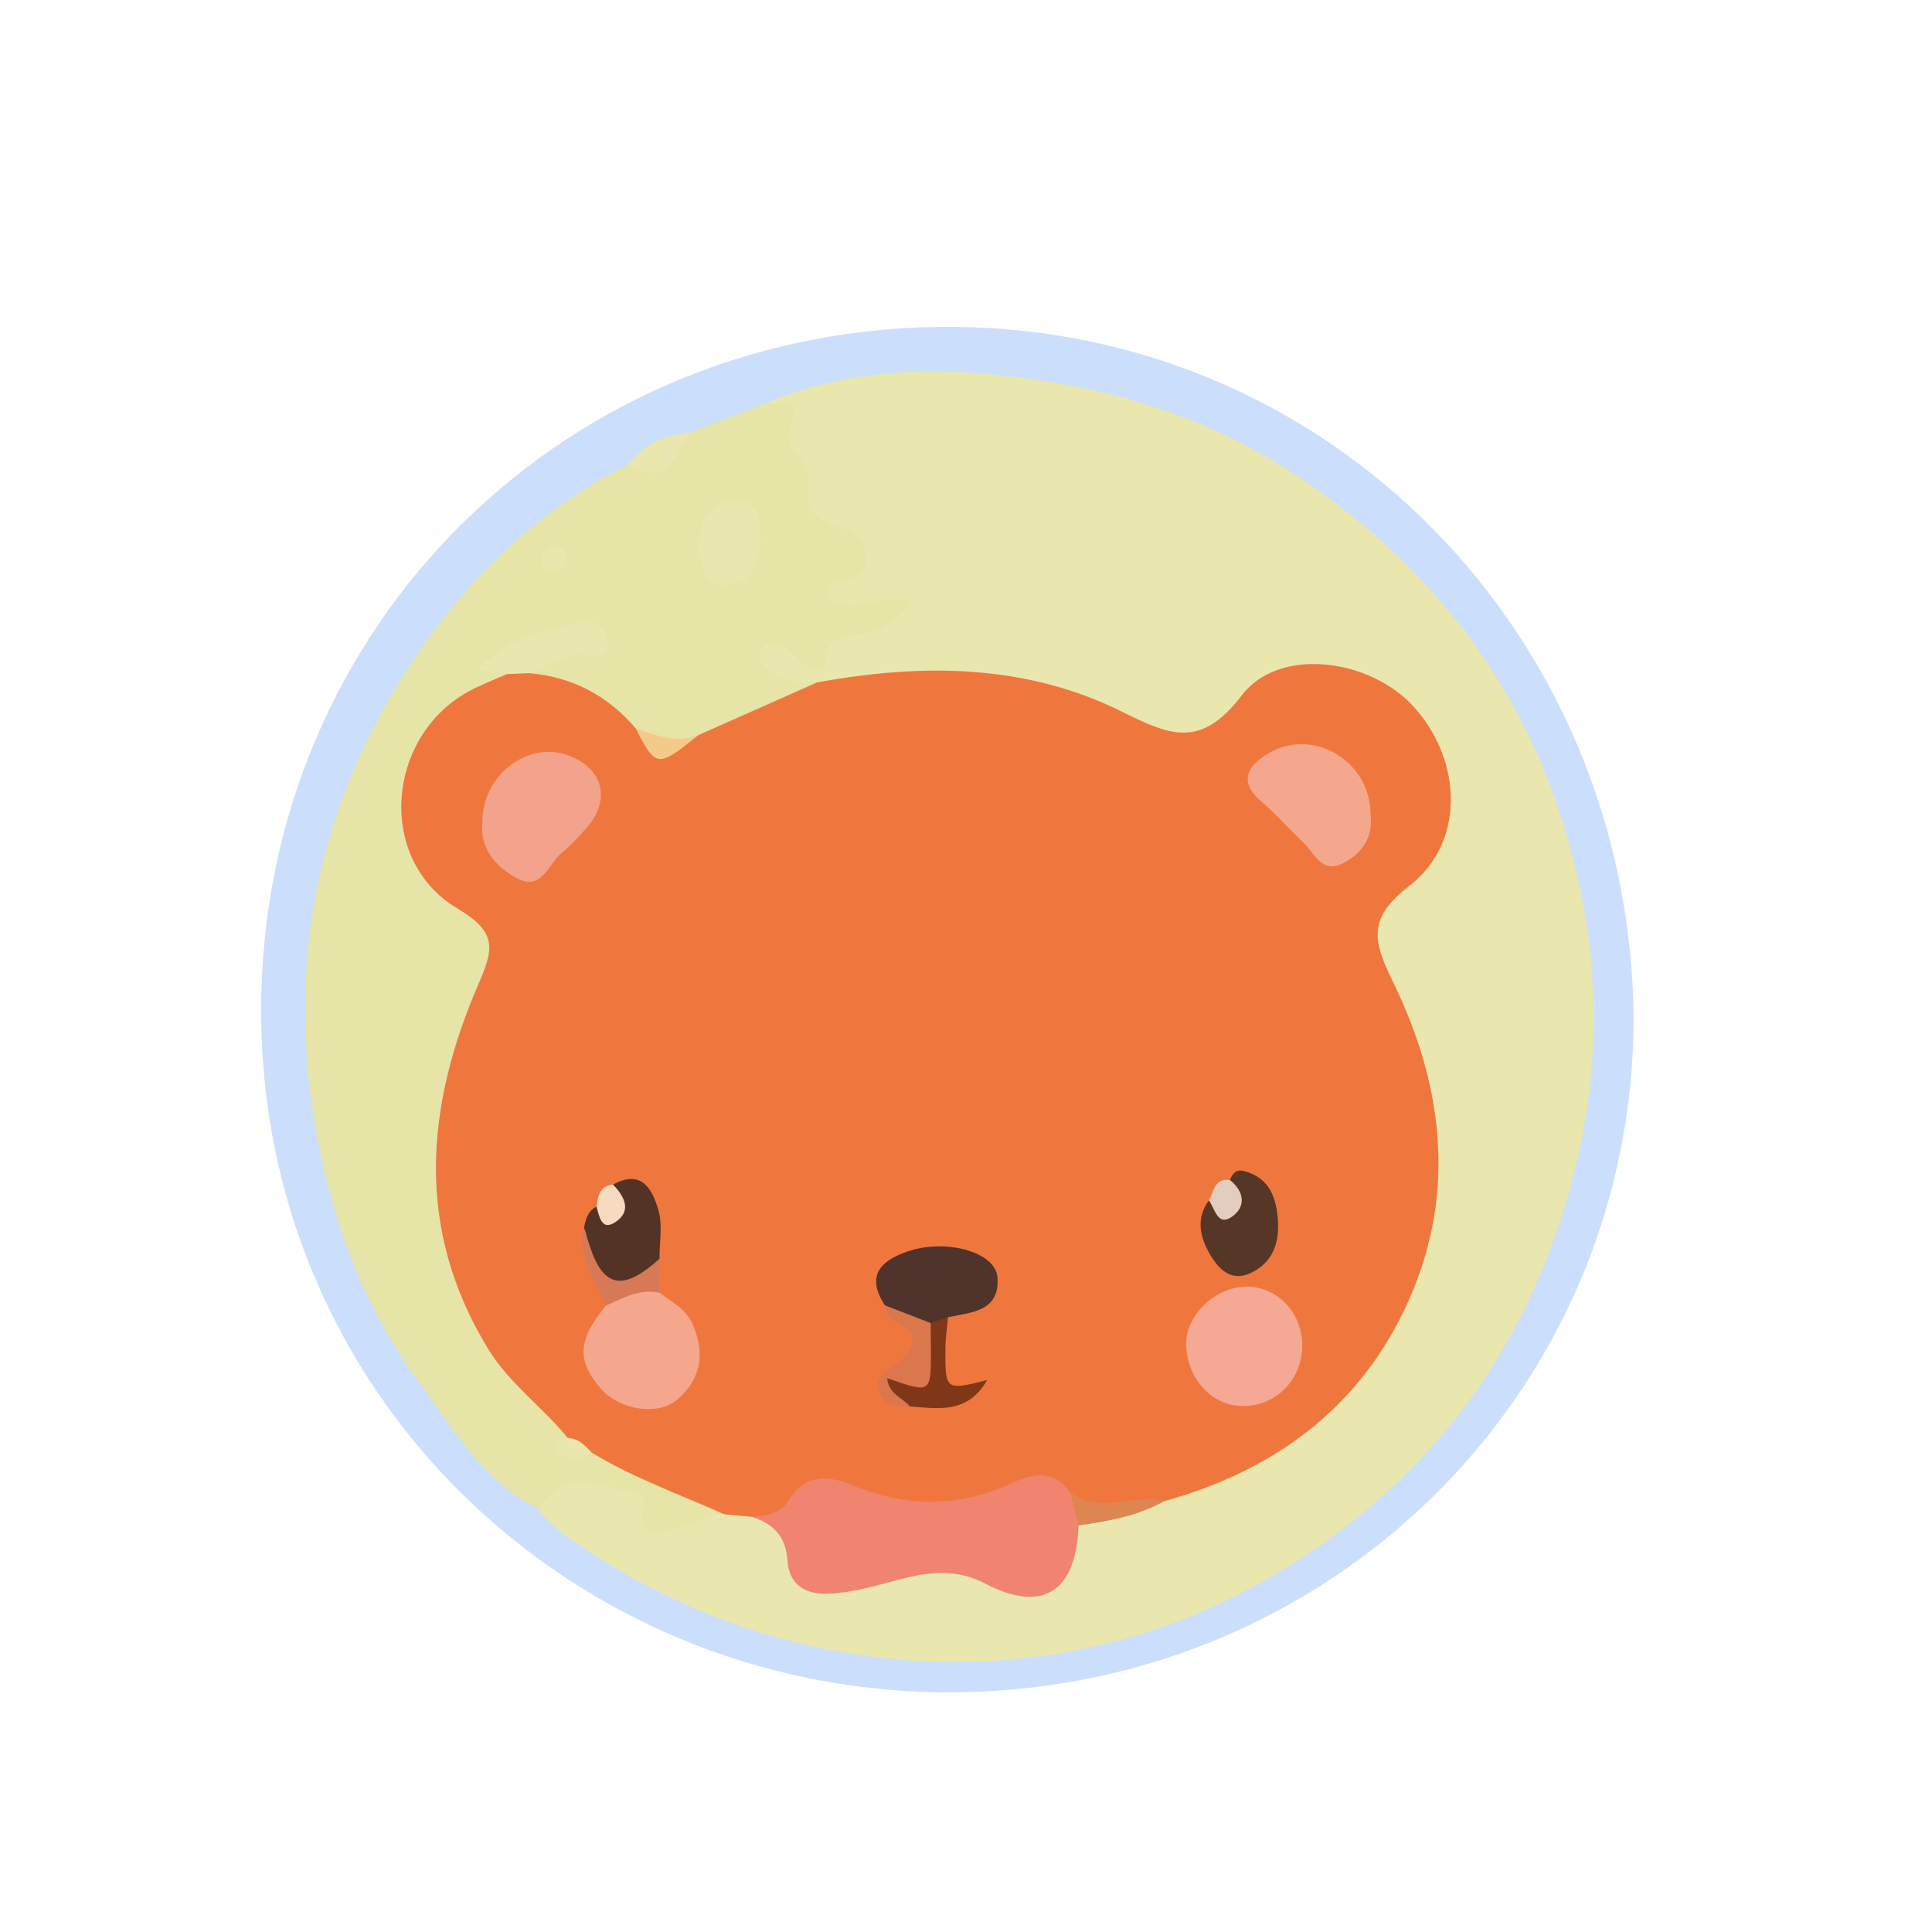
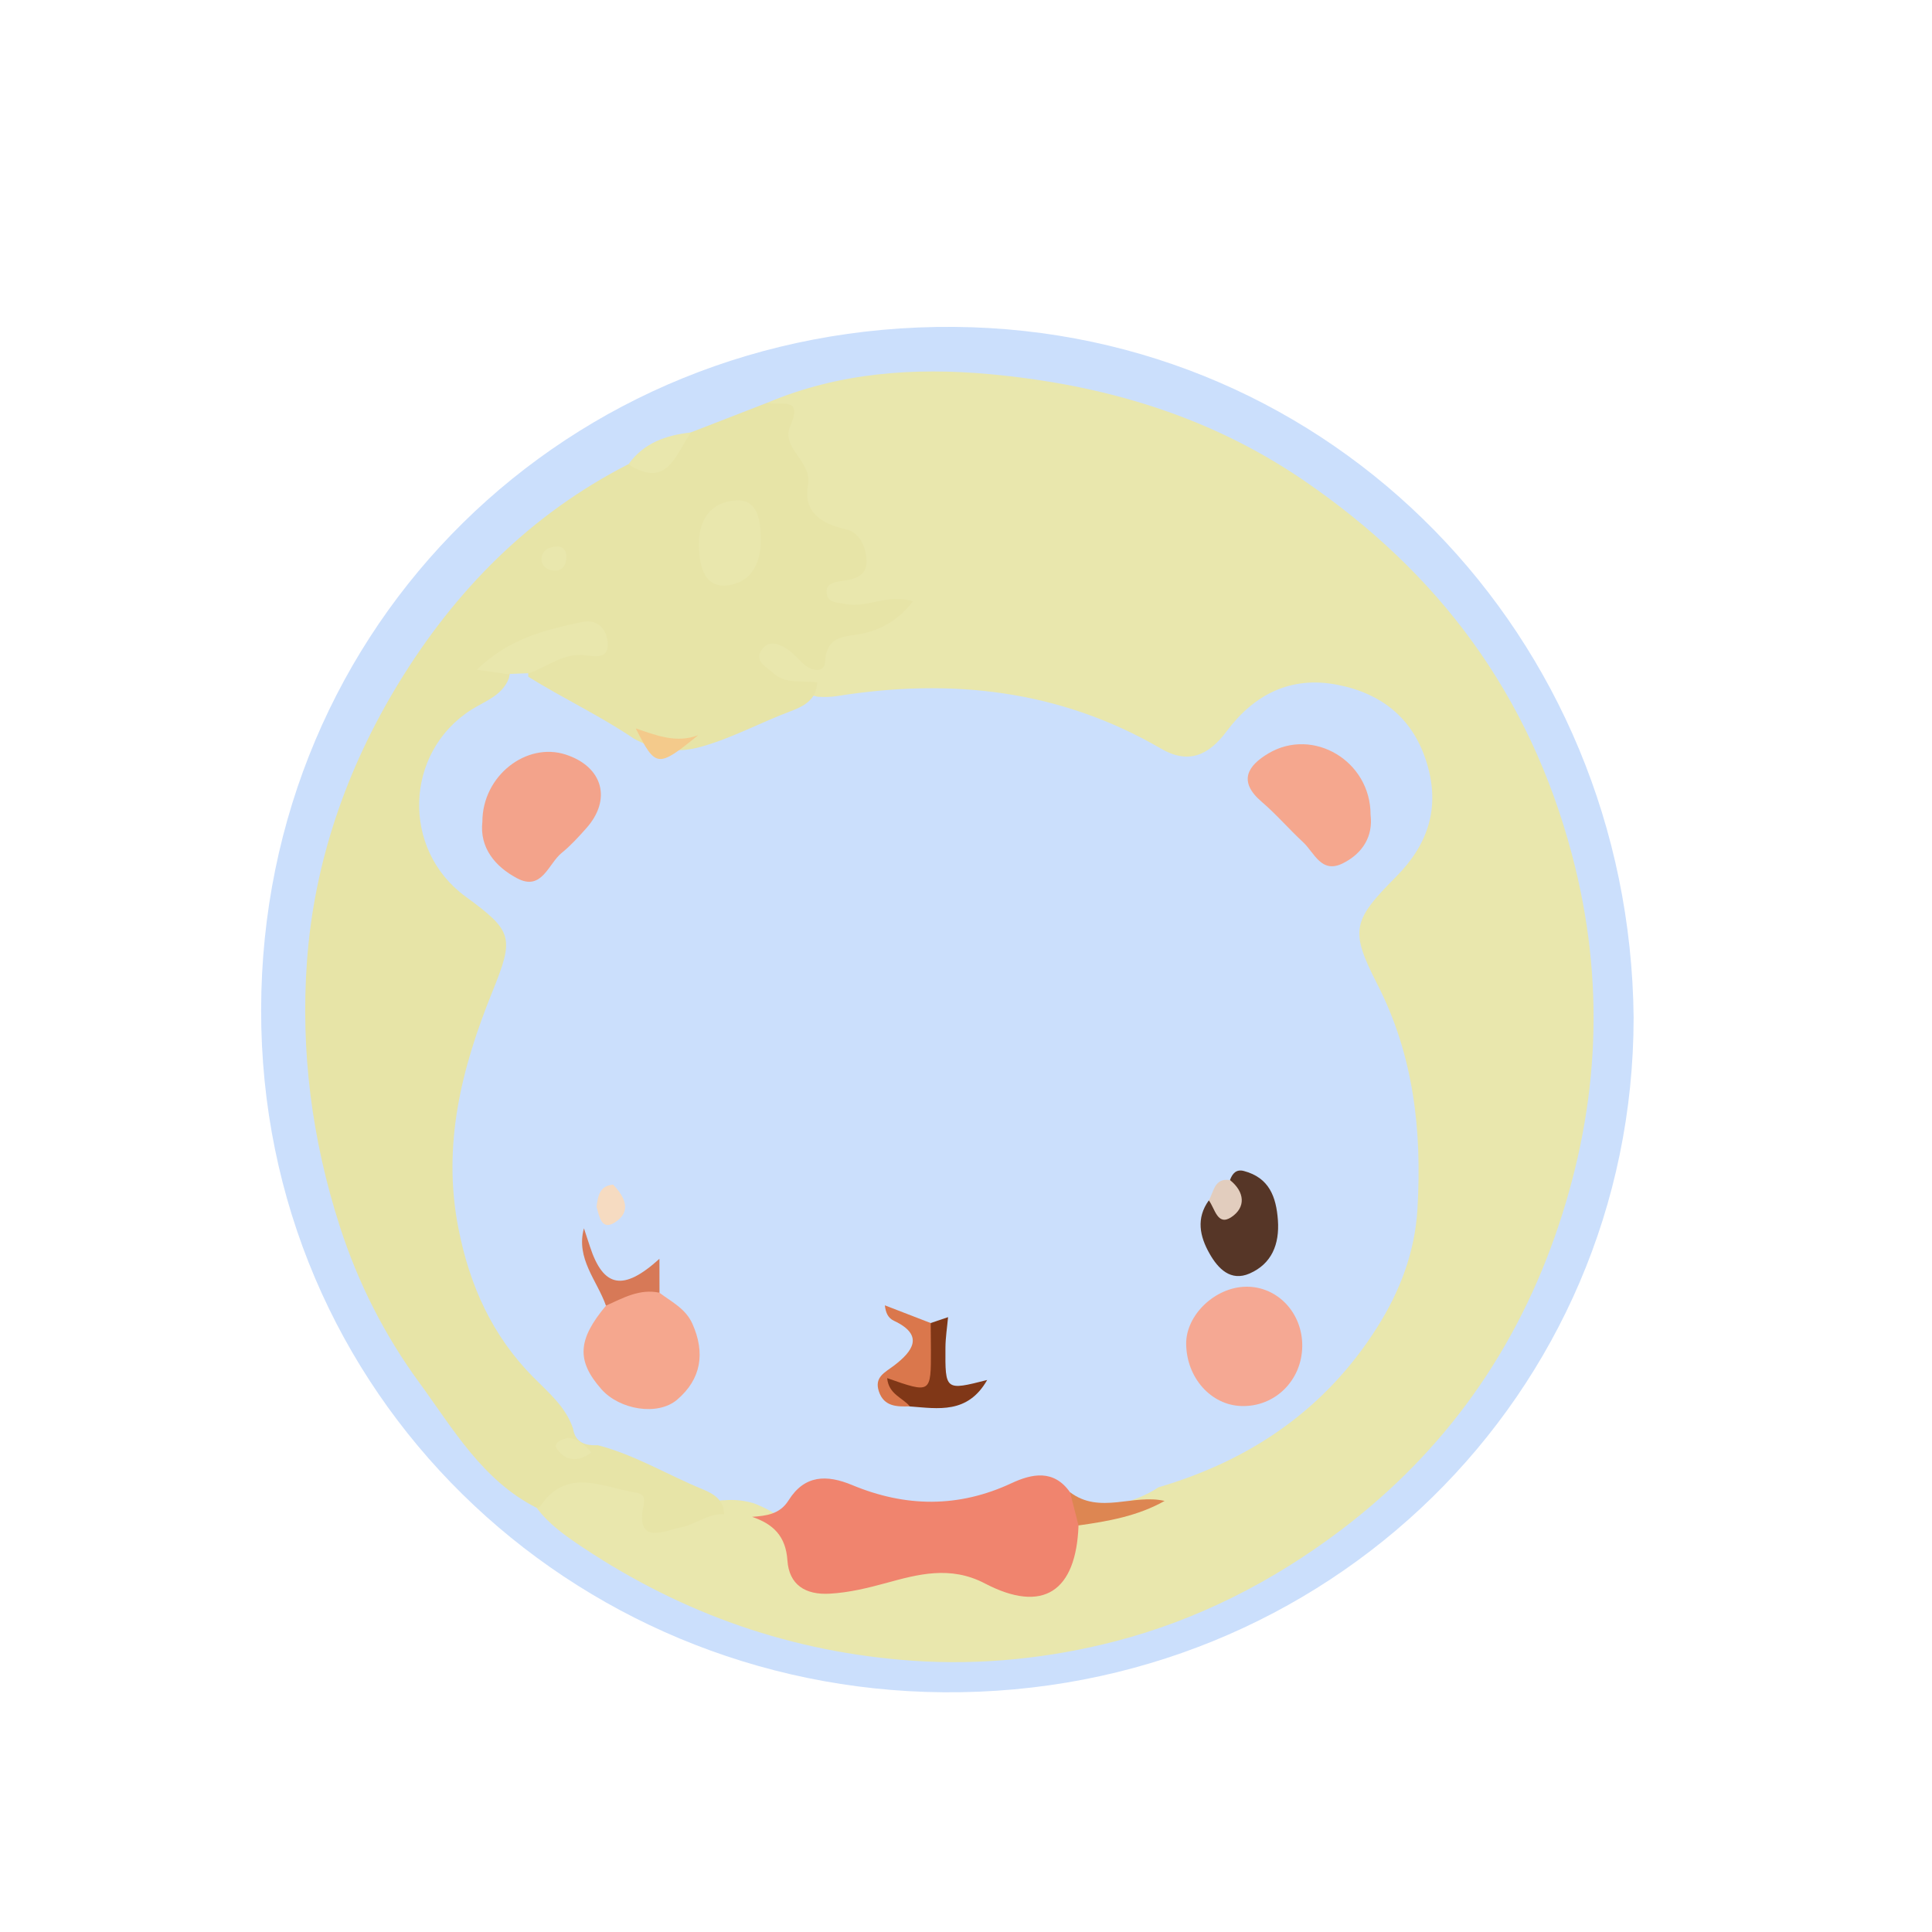
<svg xmlns="http://www.w3.org/2000/svg" version="1.1" id="Layer_1" x="0px" y="0px" viewBox="0 0 250 250" style="enable-background:new 0 0 250 250;" xml:space="preserve">
  <style type="text/css">
	.st0{fill:#CBDFFC;}
	.st1{fill:#E9E7AD;}
	.st2{fill:#E7E4A7;}
	.st3{fill:#EF773E;}
	.st4{fill:#F0846E;}
	.st5{fill:#DD8652;}
	.st6{fill:#F4CA8B;}
	.st7{fill:#F3A38B;}
	.st8{fill:#F5A893;}
	.st9{fill:#F5A78E;}
	.st10{fill:#50332A;}
	.st11{fill:#563627;}
	.st12{fill:#533326;}
	.st13{fill:#803717;}
	.st14{fill:#DA774C;}
	.st15{fill:#D77957;}
	.st16{fill:#E2CDBE;}
	.st17{fill:#F6DBC1;}
</style>
  <g>
    <path class="st0" d="M211.39,131.66c-0.01,48.68-39.62,87.71-89.3,87.32c-48.24-0.38-88.38-38.56-88.3-88.34   c0.09-49.78,39.68-88.75,89.68-88.34C172.47,42.7,210.89,82.34,211.39,131.66z" />
    <path class="st1" d="M99.3,52.11c9.26-3.91,19.04-4.59,28.81-3.69c14.5,1.34,28.15,5.28,40.48,13.67   c17.6,12,29.32,27.74,34.82,48.49c4.33,16.34,3.54,32.21-1.72,47.98c-5.33,15.97-14.64,29.18-28.16,39.42   c-8.85,6.7-18.66,11.67-29.21,14.4c-8.42,2.18-17.28,3.13-26.17,2.52c-15.58-1.07-29.76-6.03-42.73-14.66   c-2.23-1.49-4.38-2.98-5.99-5.14c2.05-5.1,4.14-6.16,9.05-4.3c2.76,1.05,5.78,1.01,7.88,4.27c1.17,1.82,4.78-0.99,7.41-0.94   c1.29-0.11,2.55,0.03,3.79,0.4c2.72,1.06,5.04,2.58,5.96,5.55c1.33,4.28,4.67,4.55,8.02,3.52c6.36-1.95,12.43-2.62,18.9-0.04   c4,1.59,5.75,0.1,7.12-4.25c0.3-0.96,0.66-1.88,1.35-2.64c3.54-1.72,7.65-1.96,10.99-4.21c11.92-3.5,21.6-10.1,28.29-20.68   c2.95-4.66,4.91-9.75,5.23-15.37c0.59-10.1-0.48-19.84-5.19-29.04c-3.56-6.97-3.26-8.2,2.41-13.91c4.12-4.14,5.71-8.85,4.05-14.52   c-1.71-5.86-5.78-9.19-11.63-10.33c-6.04-1.18-10.78,1.26-14.32,6c-2.36,3.17-4.98,4.32-8.53,2.25   c-13.1-7.62-27.18-9.14-41.89-6.79c-0.82,0.13-1.66,0.14-2.49,0.09c-2.48-0.68-5.38-0.12-7.38-2.34c-0.91-1.01-1.67-2.12-1.27-3.56   c0.34-1.23,1.52-2.41,2.48-2.01c4.6,1.94,8.07-1.71,11.89-2.22c-1.64-0.09-3.77,0.13-5.14-1.48c-1.76-2.05-0.58-3.66,1.22-4.94   c1.2-0.86,2.38-2.19,0.58-3.01c-6.44-2.93-5.63-9.62-7.96-14.65C99.74,54.78,99.39,53.44,99.3,52.11z" />
    <path class="st2" d="M99.3,52.11c1.47,0.5,4.71-1,2.97,2.99c-1.28,2.93,2.85,4.52,2.28,7.68c-0.62,3.41,1.65,4.99,4.84,5.69   c1.79,0.39,2.57,2.11,2.73,3.81c0.22,2.23-1.47,2.67-3.22,2.91c-0.99,0.14-2.16,0.35-1.91,1.69c0.23,1.22,1.45,1.06,2.41,1.27   c2.75,0.58,5.4-1.35,8.73-0.35c-1.77,2.36-3.96,3.56-6.22,4.12c-2.37,0.58-4.94,0.04-5.15,3.77c-0.08,1.39-1.7,1.2-2.74,0.26   c-0.73-0.66-1.38-1.45-2.19-1.98c-0.99-0.65-2.3-1.15-3.16-0.03c-1.24,1.6,0.49,2.32,1.36,3.13c1.62,1.52,3.77,0.94,5.7,1.24   c-0.05,2.24-1.76,3.1-3.44,3.73c-3.85,1.44-7.49,3.43-11.46,4.56c-3.08,0.9-6.02,0.52-8.82-1.03c-4.37-2.96-9.17-5.21-13.65-8   c-0.15-4.1,3.75-3.2,5.91-5.23c-3.03,2.01-7.56,0.61-8.43,5.45c-0.88,2.25-3.08,2.92-4.87,4.06c-8.65,5.52-9.04,18.08-0.75,24.15   c6.18,4.52,6.34,5.28,3.48,12.36c-3.98,9.83-6.5,19.81-4.38,30.6c1.46,7.42,4.37,13.88,9.69,19.25c1.98,2,4.2,3.84,5.14,6.64   c0.29,1.86,1.61,2.23,3.22,2.16c4.82,1.26,9.07,3.87,13.64,5.74c1.34,0.55,2.69,1.37,2.69,3.19c-2.1-0.11-3.75,1.36-5.59,1.7   c-1.91,0.35-5.98,2.5-4.83-2.86c0.24-1.14-0.14-1.5-1.1-1.66c-4.29-0.69-8.88-3.33-12.3,1.84c-0.07,0.1-0.31,0.09-0.47,0.14   c-7.01-3.56-10.82-10.27-15.17-16.21c-4.44-6.07-7.89-12.81-10.27-20.2c-3.62-11.25-5.08-22.68-4.25-34.27   c0.92-12.85,5.12-24.96,11.83-35.97c7.35-12.05,17.02-21.86,29.74-28.37c3.4,0.01,5.38-2.77,8.09-4.12   C92.7,54.68,96,53.39,99.3,52.11z" />
    <path class="st1" d="M89.41,55.96c-1.98,2.78-3.02,7.39-8.09,4.12C83.3,57.31,86.19,56.31,89.41,55.96z" />
-     <path class="st3" d="M68.48,87.11c5.59,0.47,10.16,2.9,13.79,7.15c2.4,3.05,5.12,3.05,8.08,0.87c5.12-2.27,10.25-4.55,15.37-6.82   c13.53-2.48,26.99-2.43,39.48,3.79c6.21,3.09,10.2,4.81,15.48-2.12c4.86-6.39,16.72-4.74,22.32,1.54   c6.3,7.05,6.56,17.59-0.68,23.15c-5.29,4.06-4.71,7-2.15,12.21c6.55,13.35,8.37,27.39,2.11,41.41   c-6.14,13.76-17.23,21.94-31.58,25.95c-4.29,0.3-8.5,2.97-12.9,0.48c-2.29-1.45-4.57-1.41-7.09-0.39   c-6.57,2.68-13.27,2.51-19.94,0.34c-2.64-0.86-5.05-1.42-7.35,0.88c-1.75,1.75-3.98,1.17-6.1,0.73c-1.21-0.11-2.41-0.23-3.62-0.34   c-5.76-2.58-11.75-4.69-17.17-7.99c-1.34-0.09-2.43-0.61-3.06-1.87c-3.24-3.99-7.53-7.01-10.27-11.47   c-9.5-15.48-8.16-31.35-1.33-47.18c1.95-4.51,2.63-6.72-2.64-9.85c-10.88-6.45-9.19-23.12,2.29-28.56c1.34-0.64,2.71-1.2,4.07-1.79   C66.53,86.31,67.49,86.28,68.48,87.11z" />
    <path class="st4" d="M97.32,196.28c1.83-0.14,3.58-0.31,4.73-2.15c2.06-3.28,4.92-3.34,8.23-1.96c6.88,2.86,13.73,2.97,20.62-0.25   c2.6-1.21,5.45-1.83,7.56,1.18c0.74,1.34,2.36,2.45,1.1,4.3c-0.31,8.56-4.6,11.42-12.11,7.5c-4.49-2.35-8.69-1.18-12.82-0.05   c-2.42,0.66-4.74,1.22-7.23,1.37c-3.21,0.19-5.3-1.16-5.51-4.32C101.68,198.75,100.02,197.19,97.32,196.28z" />
    <path class="st5" d="M139.56,197.39c-0.37-1.43-0.73-2.87-1.1-4.3c3.85,2.92,8.21,0.18,12.24,1.13   C147.24,196.17,143.42,196.85,139.56,197.39z" />
    <path class="st1" d="M98.45,69.51c0.11,3.18-1.15,5.88-4.33,6.24c-2.89,0.33-3.55-2.29-3.67-4.81c-0.18-3.53,1.42-6.04,4.88-6.19   C98.02,64.63,98.38,67.25,98.45,69.51z" />
    <path class="st1" d="M68.48,87.11c-0.96,0.04-1.92,0.07-2.87,0.11c-1.1-0.16-2.21-0.32-3.9-0.56c4.1-4.01,8.83-5.16,13.58-6.17   c2.04-0.43,3.24,0.92,3.35,2.75c0.11,1.96-1.46,1.75-2.84,1.56C72.99,84.4,70.89,86.26,68.48,87.11z" />
    <path class="st6" d="M90.35,95.13c-5.24,4.26-5.5,4.23-8.08-0.87C84.9,95.14,87.51,96.22,90.35,95.13z" />
    <path class="st1" d="M71.67,73.84c-0.89-0.1-1.6-0.55-1.59-1.47c0-1.22,1.03-1.63,2-1.65c0.98-0.02,1.31,0.79,1.19,1.69   C73.15,73.31,72.67,73.89,71.67,73.84z" />
    <path class="st1" d="M73.47,186.07c1.36,0.06,2.23,0.94,3.06,1.87c-1.64,1.26-3.33,1.19-4.47-0.46   C71.51,186.69,72.68,186.26,73.47,186.07z" />
    <path class="st7" d="M62.42,106.32c0.01-5.94,5.71-10.35,10.81-8.67c4.78,1.57,5.96,5.8,2.63,9.53c-0.99,1.11-2,2.23-3.15,3.16   c-1.76,1.41-2.57,5.02-5.79,3.31C64.04,112.13,62.04,109.67,62.42,106.32z" />
    <path class="st8" d="M168.51,174.21c-0.05,4.42-3.54,7.86-7.86,7.73c-3.95-0.11-7.11-3.66-7.16-8.03   c-0.04-3.75,3.75-7.37,7.77-7.41C165.32,166.46,168.56,169.9,168.51,174.21z" />
    <path class="st9" d="M85.34,167.29c1.56,1.17,3.37,2.04,4.25,3.99c1.69,3.78,1.16,7.17-1.97,9.84c-2.51,2.14-7.46,1.3-9.8-1.36   c-3.24-3.68-3.09-6.41,0.6-10.81C80.25,166.41,82.19,164.36,85.34,167.29z" />
    <path class="st9" d="M177.35,105.43c0.34,2.74-0.98,4.98-3.58,6.28c-2.8,1.4-3.69-1.38-5.16-2.74c-1.83-1.7-3.47-3.61-5.36-5.23   c-3.11-2.66-1.76-4.69,0.9-6.26C169.92,94.07,177.36,98.46,177.35,105.43z" />
-     <path class="st10" d="M114.51,168.92c-2.49-3.8-0.62-5.77,2.95-6.99c4.9-1.68,11.35,0.05,11.61,3.35c0.35,4.39-3.34,4.55-6.39,5.16   c-0.85,0.43-1.34,1.48-2.46,1.45C118.2,171.12,116.01,170.67,114.51,168.92z" />
    <path class="st11" d="M159.16,152.7c0.31-0.85,0.81-1.44,1.81-1.17c3.26,0.87,4.17,3.33,4.39,6.36c0.22,3.11-0.79,5.64-3.66,6.9   c-2.45,1.07-4.08-0.62-5.19-2.58c-1.26-2.22-1.76-4.56-0.09-6.88C158.18,155.32,159.03,154.38,159.16,152.7z" />
-     <path class="st12" d="M75.56,158.94c0.22-1.12,0.46-2.22,1.62-2.8c2.01,0.02,1.5-1.85,2.15-2.85c3.7-2.07,5.09,0.64,5.86,3.27   c0.58,1.96,0.13,4.22,0.15,6.34c-0.82,2.67-2.69,4.37-5.39,3.88c-2.65-0.49-3.8-2.81-3.98-5.47   C75.91,160.5,76.02,159.68,75.56,158.94z" />
    <path class="st13" d="M120.43,171.2c0.75-0.26,1.5-0.51,2.25-0.76c-0.12,1.31-0.33,2.62-0.34,3.93c-0.04,5.58-0.02,5.58,5.4,4.2   c-2.52,4.43-6.35,3.7-10.01,3.42c-1.04-0.45-2.2-0.73-3.05-1.5c-0.82-0.73-0.93-2.45-0.14-2.41   C119.7,178.35,118.66,173.62,120.43,171.2z" />
    <path class="st14" d="M120.43,171.2c0.01,1.16,0.02,2.33,0.03,3.49c0.01,5.63,0.01,5.63-5.66,3.64c0.18,2.09,2.02,2.54,2.93,3.65   c-1.68,0.06-3.36,0.04-4.01-1.95c-0.6-1.85,0.77-2.41,2-3.35c2.31-1.77,3.98-3.88-0.04-5.77c-0.84-0.39-1.08-1.16-1.18-2   C116.48,169.68,118.46,170.44,120.43,171.2z" />
    <path class="st15" d="M75.56,158.94c0.26,0.78,0.51,1.56,0.77,2.34c1.75,5.37,4.33,5.84,9,1.61c0,1.46,0,2.93,0.01,4.39   c-2.58-0.56-4.72,0.69-6.93,1.67C77.26,165.68,74.49,162.86,75.56,158.94z" />
    <path class="st16" d="M159.16,152.7c1.92,1.54,2.08,3.53,0.17,4.8c-1.81,1.2-2.12-1.15-2.91-2.17   C157.09,154.19,157.12,152.4,159.16,152.7z" />
    <path class="st17" d="M79.33,153.29c1.53,1.58,2.47,3.48,0.22,4.9c-1.75,1.1-2-0.84-2.36-2.04   C77.38,154.8,77.56,153.44,79.33,153.29z" />
  </g>
</svg>